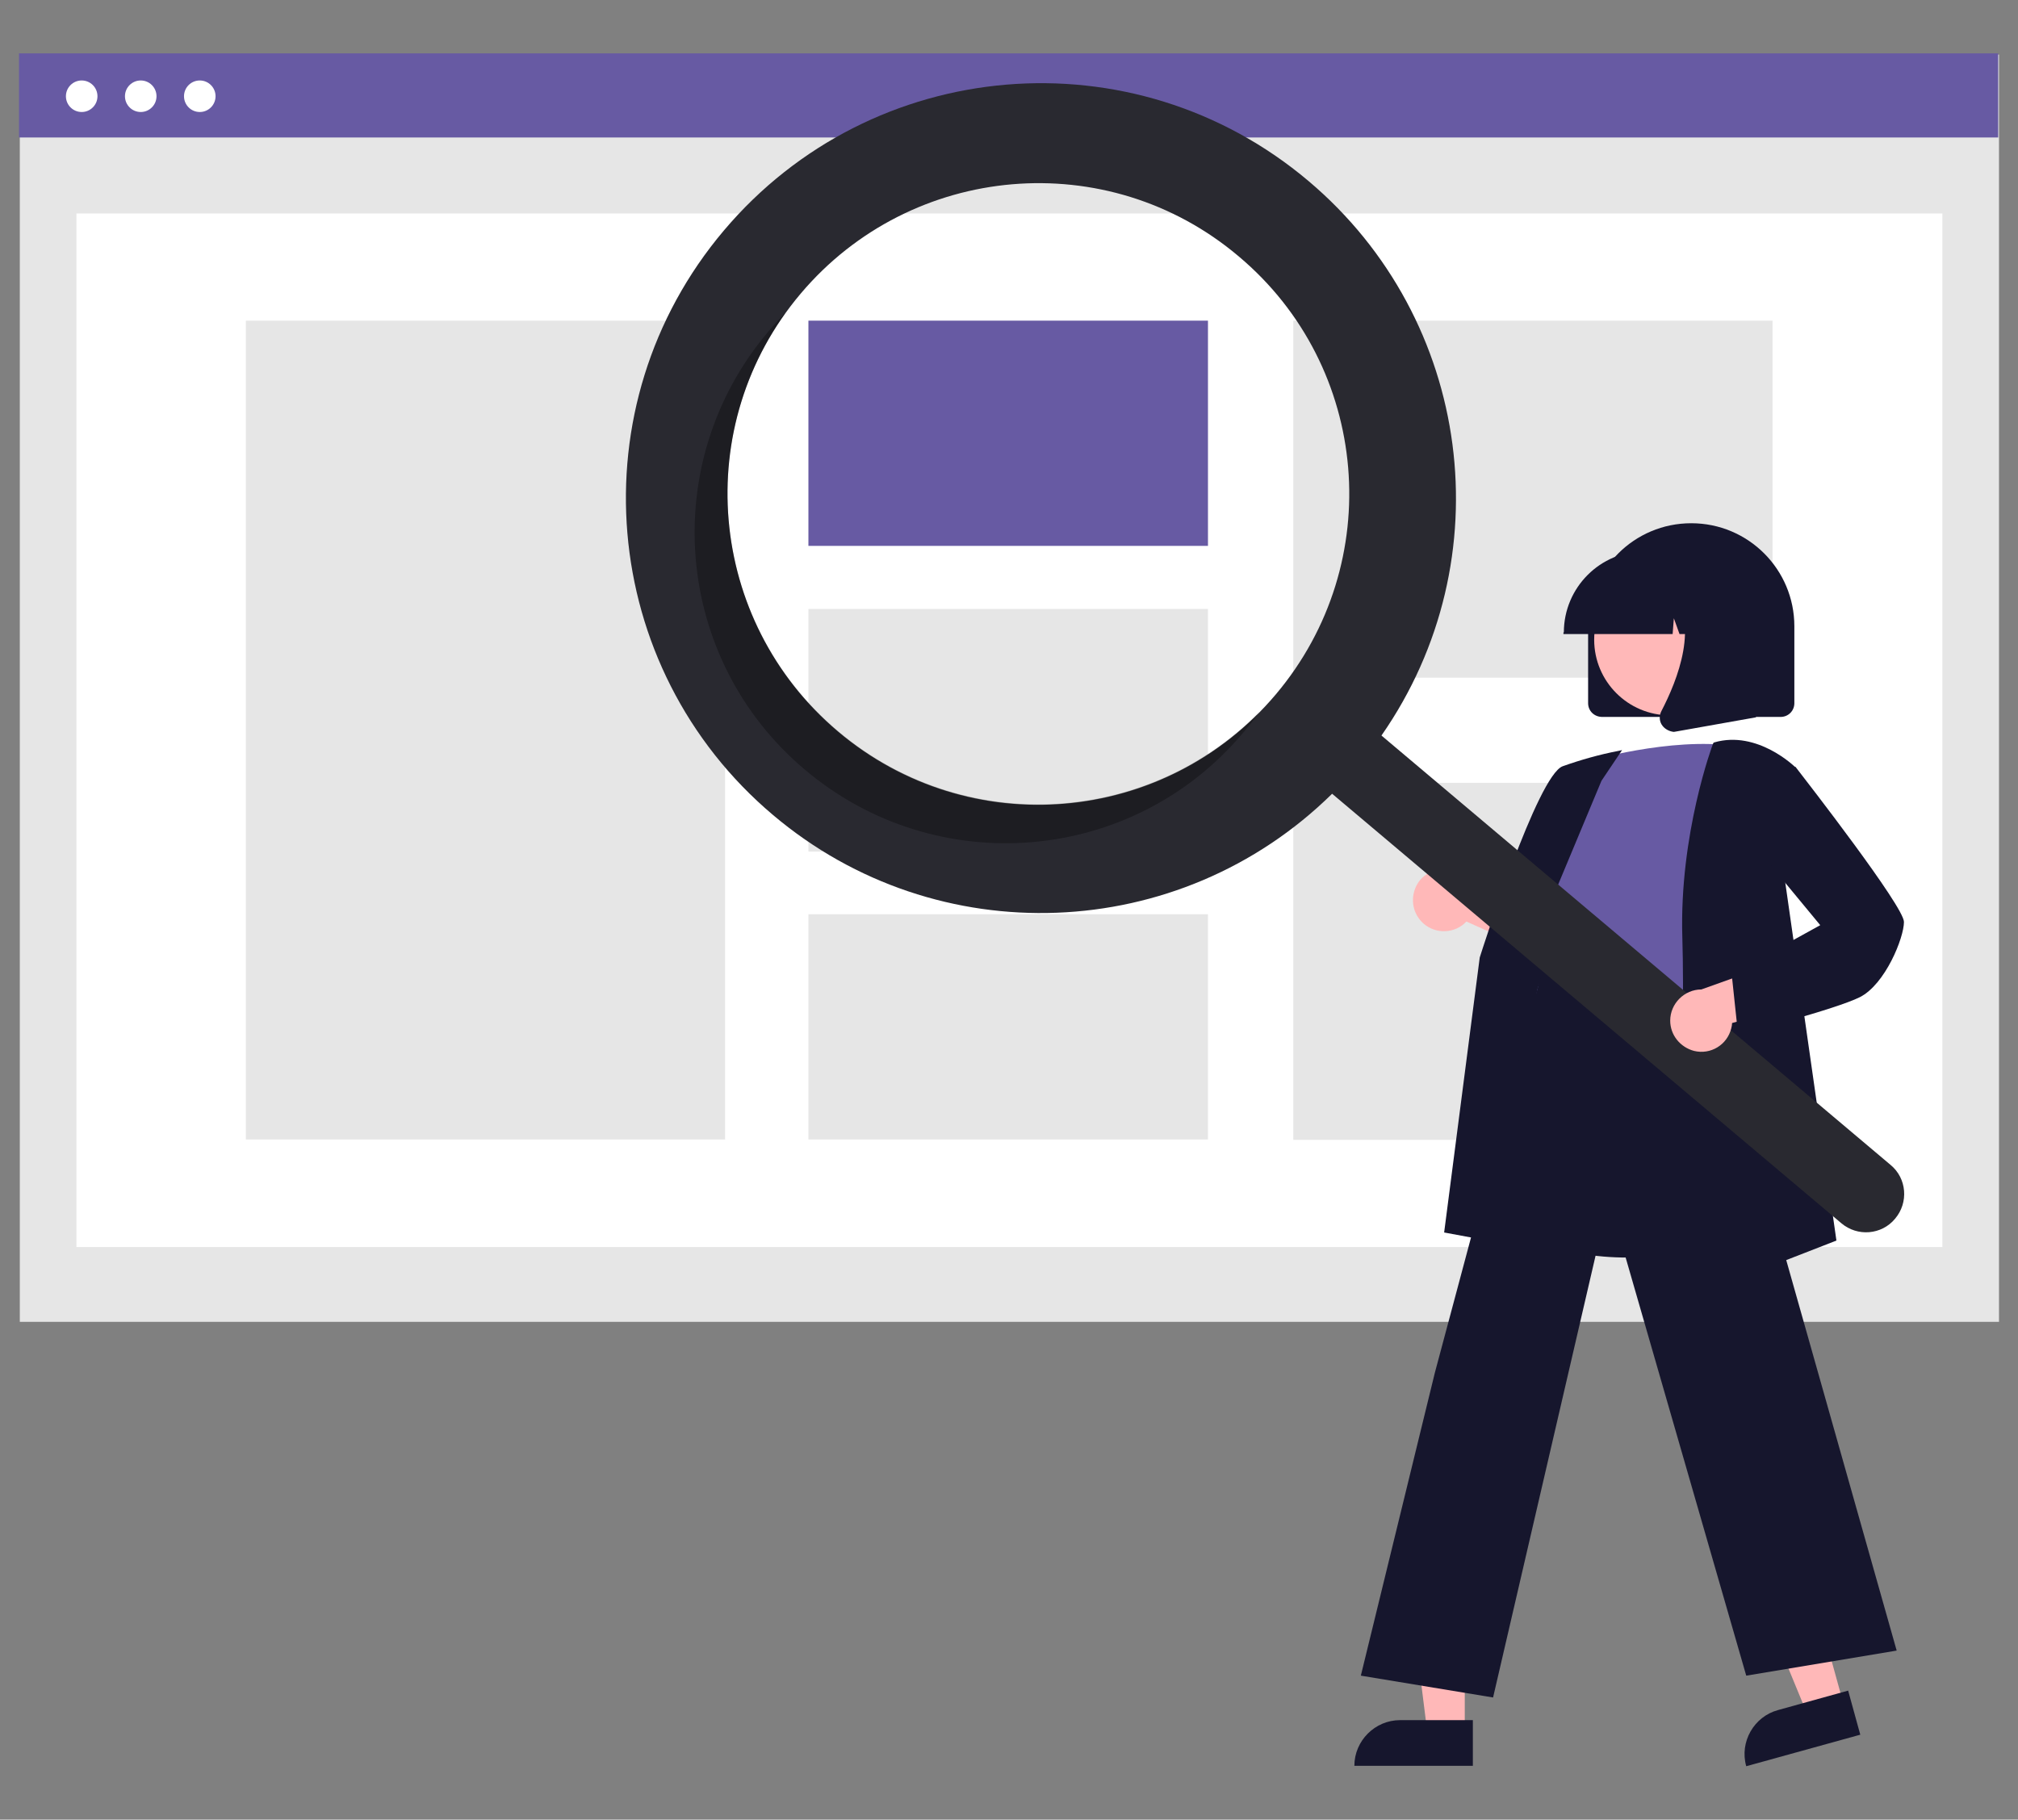
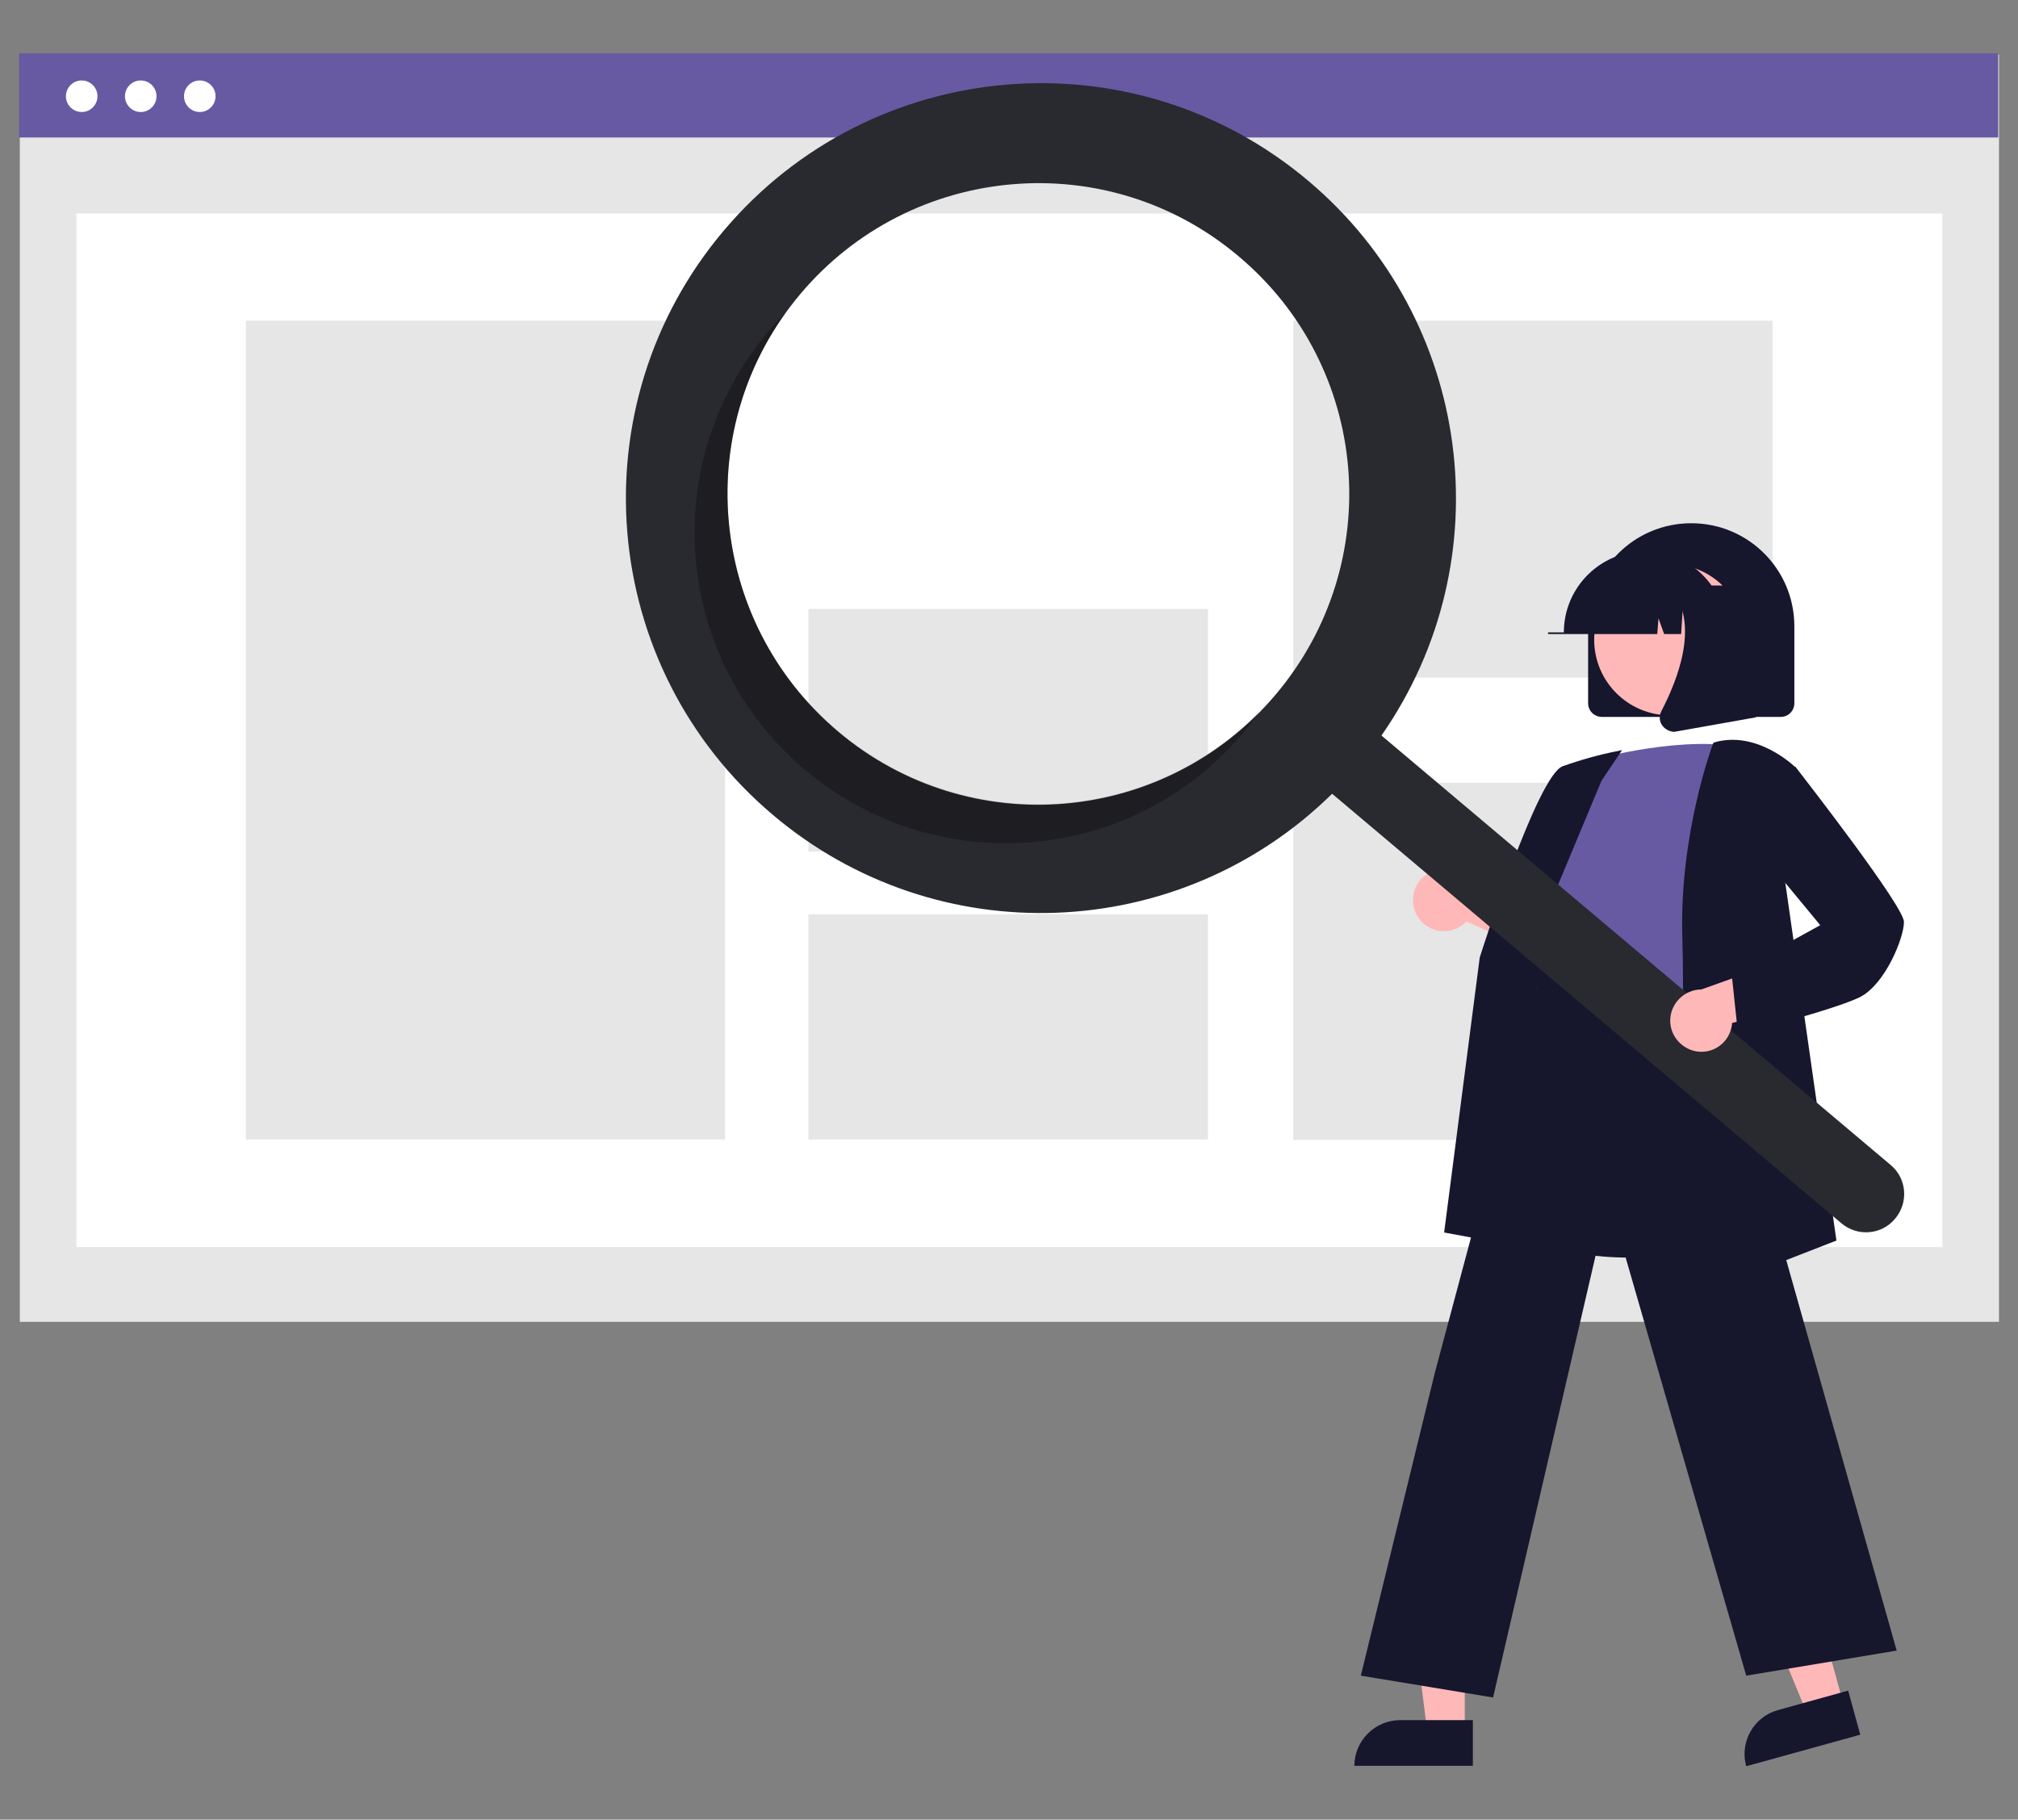
<svg xmlns="http://www.w3.org/2000/svg" version="1.1" id="Capa_1" x="0px" y="0px" viewBox="0 0 499 450" style="enable-background:new 0 0 499 450;" xml:space="preserve">
  <rect x="0" y="0" width="499" height="450" fill="#808080" stroke="none" />
  <style type="text/css">
	.st0{fill:#E6E6E6;}
	.st1{fill:#FFFFFF;}
	.st2{fill:#675AA3;}
	.st3{fill:#16162D;}
	.st4{fill:#FFB8B8;}
	.st5{fill:#292930;}
	.st6{opacity:0.3;enable-background:new    ;}
</style>
  <g>
    <rect x="4.9" y="13.5" class="st0" width="489.4" height="313.4" />
    <rect x="18.9" y="52.8" class="st1" width="461.4" height="255.6" />
    <rect x="4.7" y="13.2" class="st2" width="489.4" height="20.8" />
    <circle class="st1" cx="20.2" cy="23.8" r="3.9" />
    <circle class="st1" cx="34.8" cy="23.8" r="3.9" />
    <circle class="st1" cx="49.4" cy="23.8" r="3.9" />
    <rect x="60.8" y="79.3" class="st0" width="118.5" height="202.5" />
-     <rect x="199.9" y="79.3" class="st2" width="98.8" height="55.7" />
    <rect x="199.9" y="150.6" class="st0" width="98.8" height="60" />
    <rect x="199.9" y="226.1" class="st0" width="98.8" height="55.7" />
    <rect x="319.8" y="79.3" class="st0" width="118.5" height="88.3" />
    <rect x="319.8" y="193.6" class="st0" width="118.5" height="88.3" />
    <path class="st3" d="M392.7,173.9v-19c0-14.1,11.4-25.5,25.5-25.5s25.5,11.4,25.5,25.5l0,0v19c0,1.9-1.5,3.4-3.4,3.4h-44.1   C394.2,177.3,392.7,175.8,392.7,173.9z" />
    <polygon class="st4" points="455.8,421.2 446.8,423.7 433,390.2 446.2,386.5  " />
    <path class="st3" d="M439.7,422.9l17.3-4.8l0,0l3,10.9l0,0l-28.2,7.8l0,0l0,0C430.1,430.8,433.7,424.5,439.7,422.9z" />
    <polygon class="st4" points="362.2,428.1 352.9,428.1 348.4,392.1 362.2,392.1  " />
    <path class="st3" d="M346.2,425.4h18l0,0v11.3l0,0h-29.3l0,0l0,0C334.9,430.5,340,425.4,346.2,425.4z" />
    <path class="st4" d="M350.9,227.2c2.5,3.4,7.3,4.1,10.7,1.6c0.4-0.3,0.7-0.6,1-0.9l24.8,11.1l-2.3-13.9l-23.2-8.4   c-3.3-2.7-8.1-2.2-10.8,1C348.9,220.5,348.8,224.4,350.9,227.2L350.9,227.2z" />
    <path class="st3" d="M402.4,311c-7.8,0-15.8-1.2-22.6-4.6c-7.3-3.6-12.7-10.1-15-17.9c-3.5-11.2,0.9-22.1,5.2-32.8   c2.7-6.6,5.2-12.8,5.8-18.9l0.2-2.2c1-9.8,1.9-18.2,6.8-21.4c2.5-1.6,5.9-1.7,10.4-0.3l41.8,13.6l-1.5,79.4l-0.3,0.1   C433.1,306.2,418.3,311,402.4,311z" />
    <path class="st2" d="M392.5,188.3c0,0,20.5-6.1,36.5-3.8c0,0-9.1,50.2-6.1,66.9c3,16.7-52.8,6.5-41.4-9.5l3.8-19   c0,0-7.6-7.6-0.8-16.7L392.5,188.3z" />
    <path class="st3" d="M382.4,309.5l-25.3-4.7l8.8-68c0.6-1.9,14.3-45,20.5-47.3c4.5-1.6,9.1-2.9,13.8-3.8l0.9-0.2l-5.1,7.6   l-20.2,48.4L382.4,309.5z" />
    <path class="st3" d="M369.2,419.8l-32.7-5.4l18.3-74.9L382.2,237l0.3,1.8c0,0.1,2.6,13.5,40.4,7.6l0.3-0.1l0.1,0.3L469,408.2   l-37.2,6.2l-34-117.9L369.2,419.8z" />
    <path class="st3" d="M414.5,322.2l0-0.6c0-0.6,2.3-64.1,1.5-89.7c-0.8-25.6,7.5-47.8,7.6-48l0.1-0.2l0.2-0.1   c10.7-3.1,20,6.1,20.1,6.2l0.1,0.1l-3.1,25.2l13.1,91.7L414.5,322.2z" />
    <circle class="st4" cx="412.9" cy="158.2" r="18.7" />
-     <path class="st3" d="M386.7,156.4c0-11.1,9-20.1,20.1-20.1h3.8c11.1,0,20.1,9,20.1,20.1v0.4h-8l-2.7-7.7l-0.5,7.7h-4.2l-1.4-3.9   l-0.3,3.9h-27V156.4z" />
+     <path class="st3" d="M386.7,156.4c0-11.1,9-20.1,20.1-20.1c11.1,0,20.1,9,20.1,20.1v0.4h-8l-2.7-7.7l-0.5,7.7h-4.2l-1.4-3.9   l-0.3,3.9h-27V156.4z" />
    <path class="st3" d="M411.1,179.5c-0.8-1-0.9-2.4-0.3-3.6c4-7.7,9.7-21.8,2.2-30.5l-0.5-0.6h21.7v32.6l-19.7,3.5   c-0.2,0-0.4,0.1-0.6,0.1C412.8,180.9,411.7,180.3,411.1,179.5z" />
    <path class="st5" d="M323.6,44.8C280.3,8.2,215.6,13.7,179,57s-31.1,108.1,12.2,144.6c40.5,34.2,100.4,31.9,138.2-5.3l125.9,106.2   c4,3.4,10,2.9,13.3-1.1c3.4-4,2.9-10-1.1-13.3l0,0L341.6,181.9C371.9,138.4,364.1,79,323.6,44.8z M315.5,171.7   c-27.4,32.5-75.9,36.6-108.3,9.2s-36.6-75.9-9.2-108.3s75.9-36.6,108.3-9.2h0C338.8,90.7,342.9,139.2,315.5,171.7   C315.5,171.7,315.5,171.7,315.5,171.7z" />
    <path class="st6" d="M207.2,180.8c-30.6-25.8-36.3-70.8-13-103.4c-1.5,1.5-2.9,3-4.3,4.7c-27.4,32.5-23.3,81,9.2,108.3   c32.5,27.4,81,23.3,108.3-9.2c1.4-1.6,2.7-3.3,3.9-5C283,204.7,237.7,206.6,207.2,180.8z" />
    <path class="st4" d="M418.9,259.9c4.1,1,8.2-1.5,9.2-5.6c0.1-0.4,0.2-0.9,0.2-1.3l26.2-7.3l-10.6-9.3l-23.2,8.3   c-4.2,0-7.7,3.5-7.7,7.7C413,256,415.5,259,418.9,259.9z" />
    <path class="st3" d="M429.8,256l-1.6-15.1l21.9-12.1l-14.3-17.3l2.3-19.4l5.8-2.5l0.2,0.2c2.7,3.5,26.7,34.4,26.7,38.2   c0,3.9-4.6,15.4-10.9,18.6c-6,3-28.8,8.9-29.7,9.1L429.8,256z" />
  </g>
</svg>